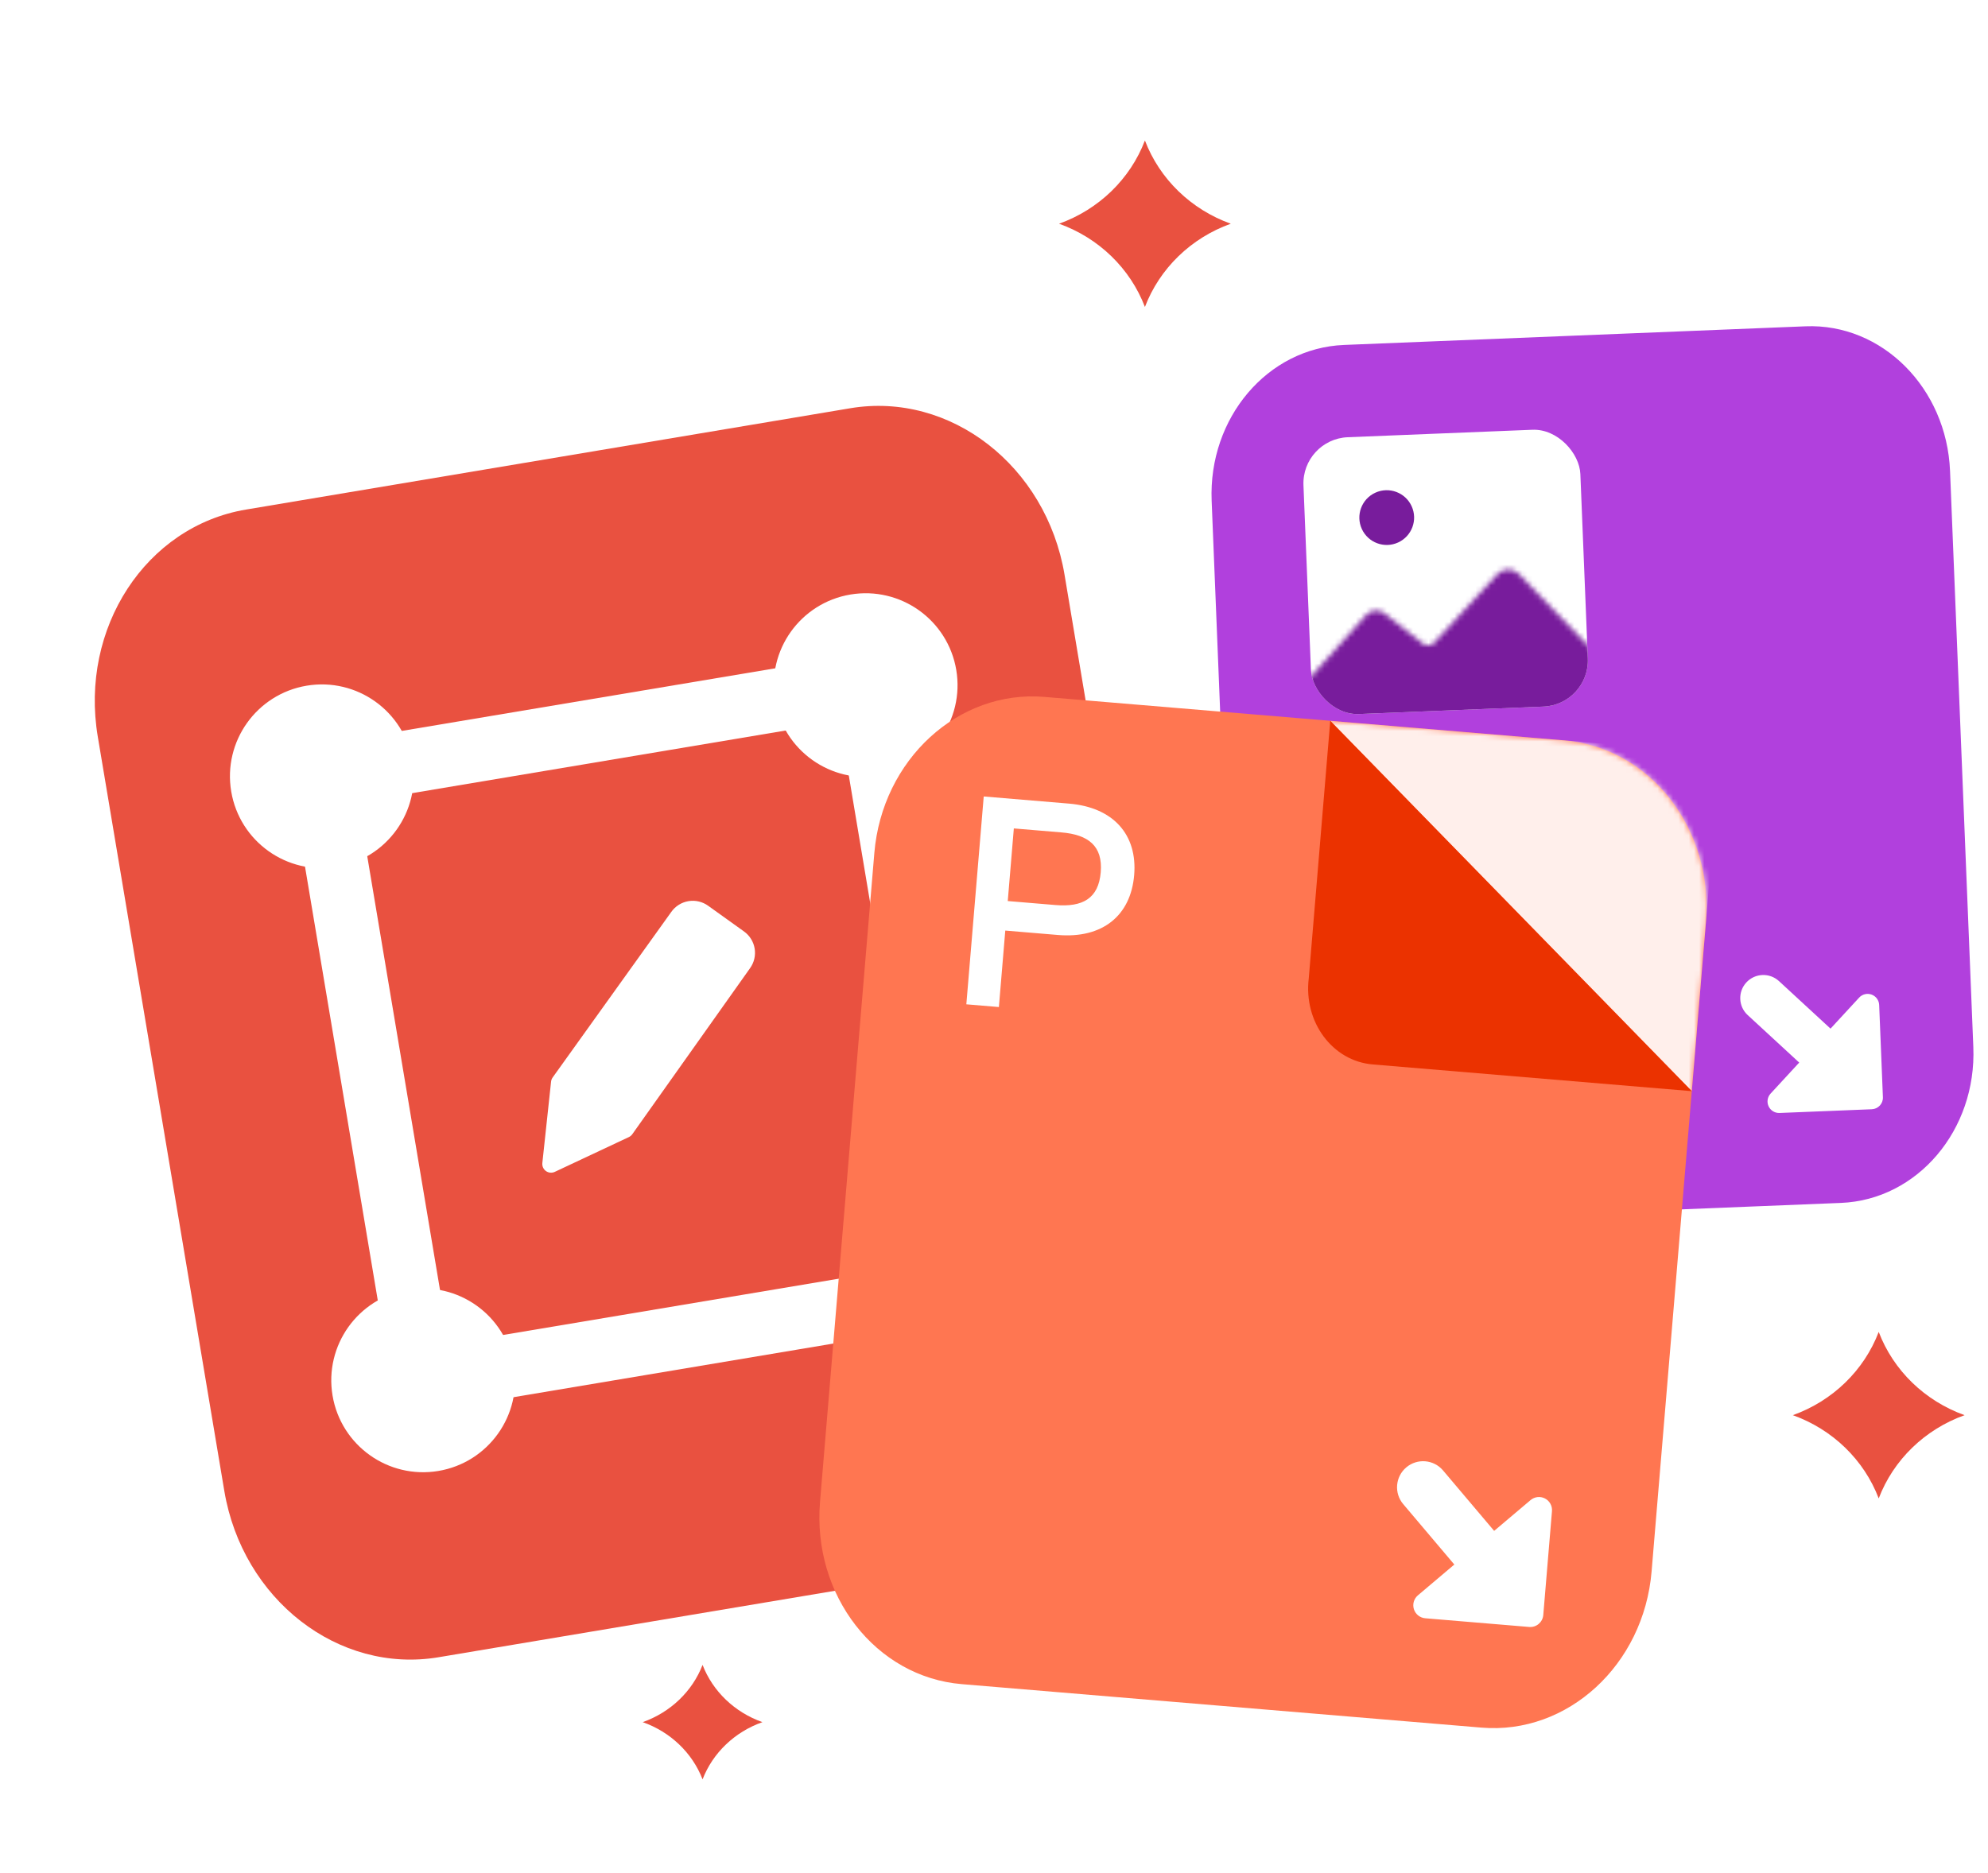
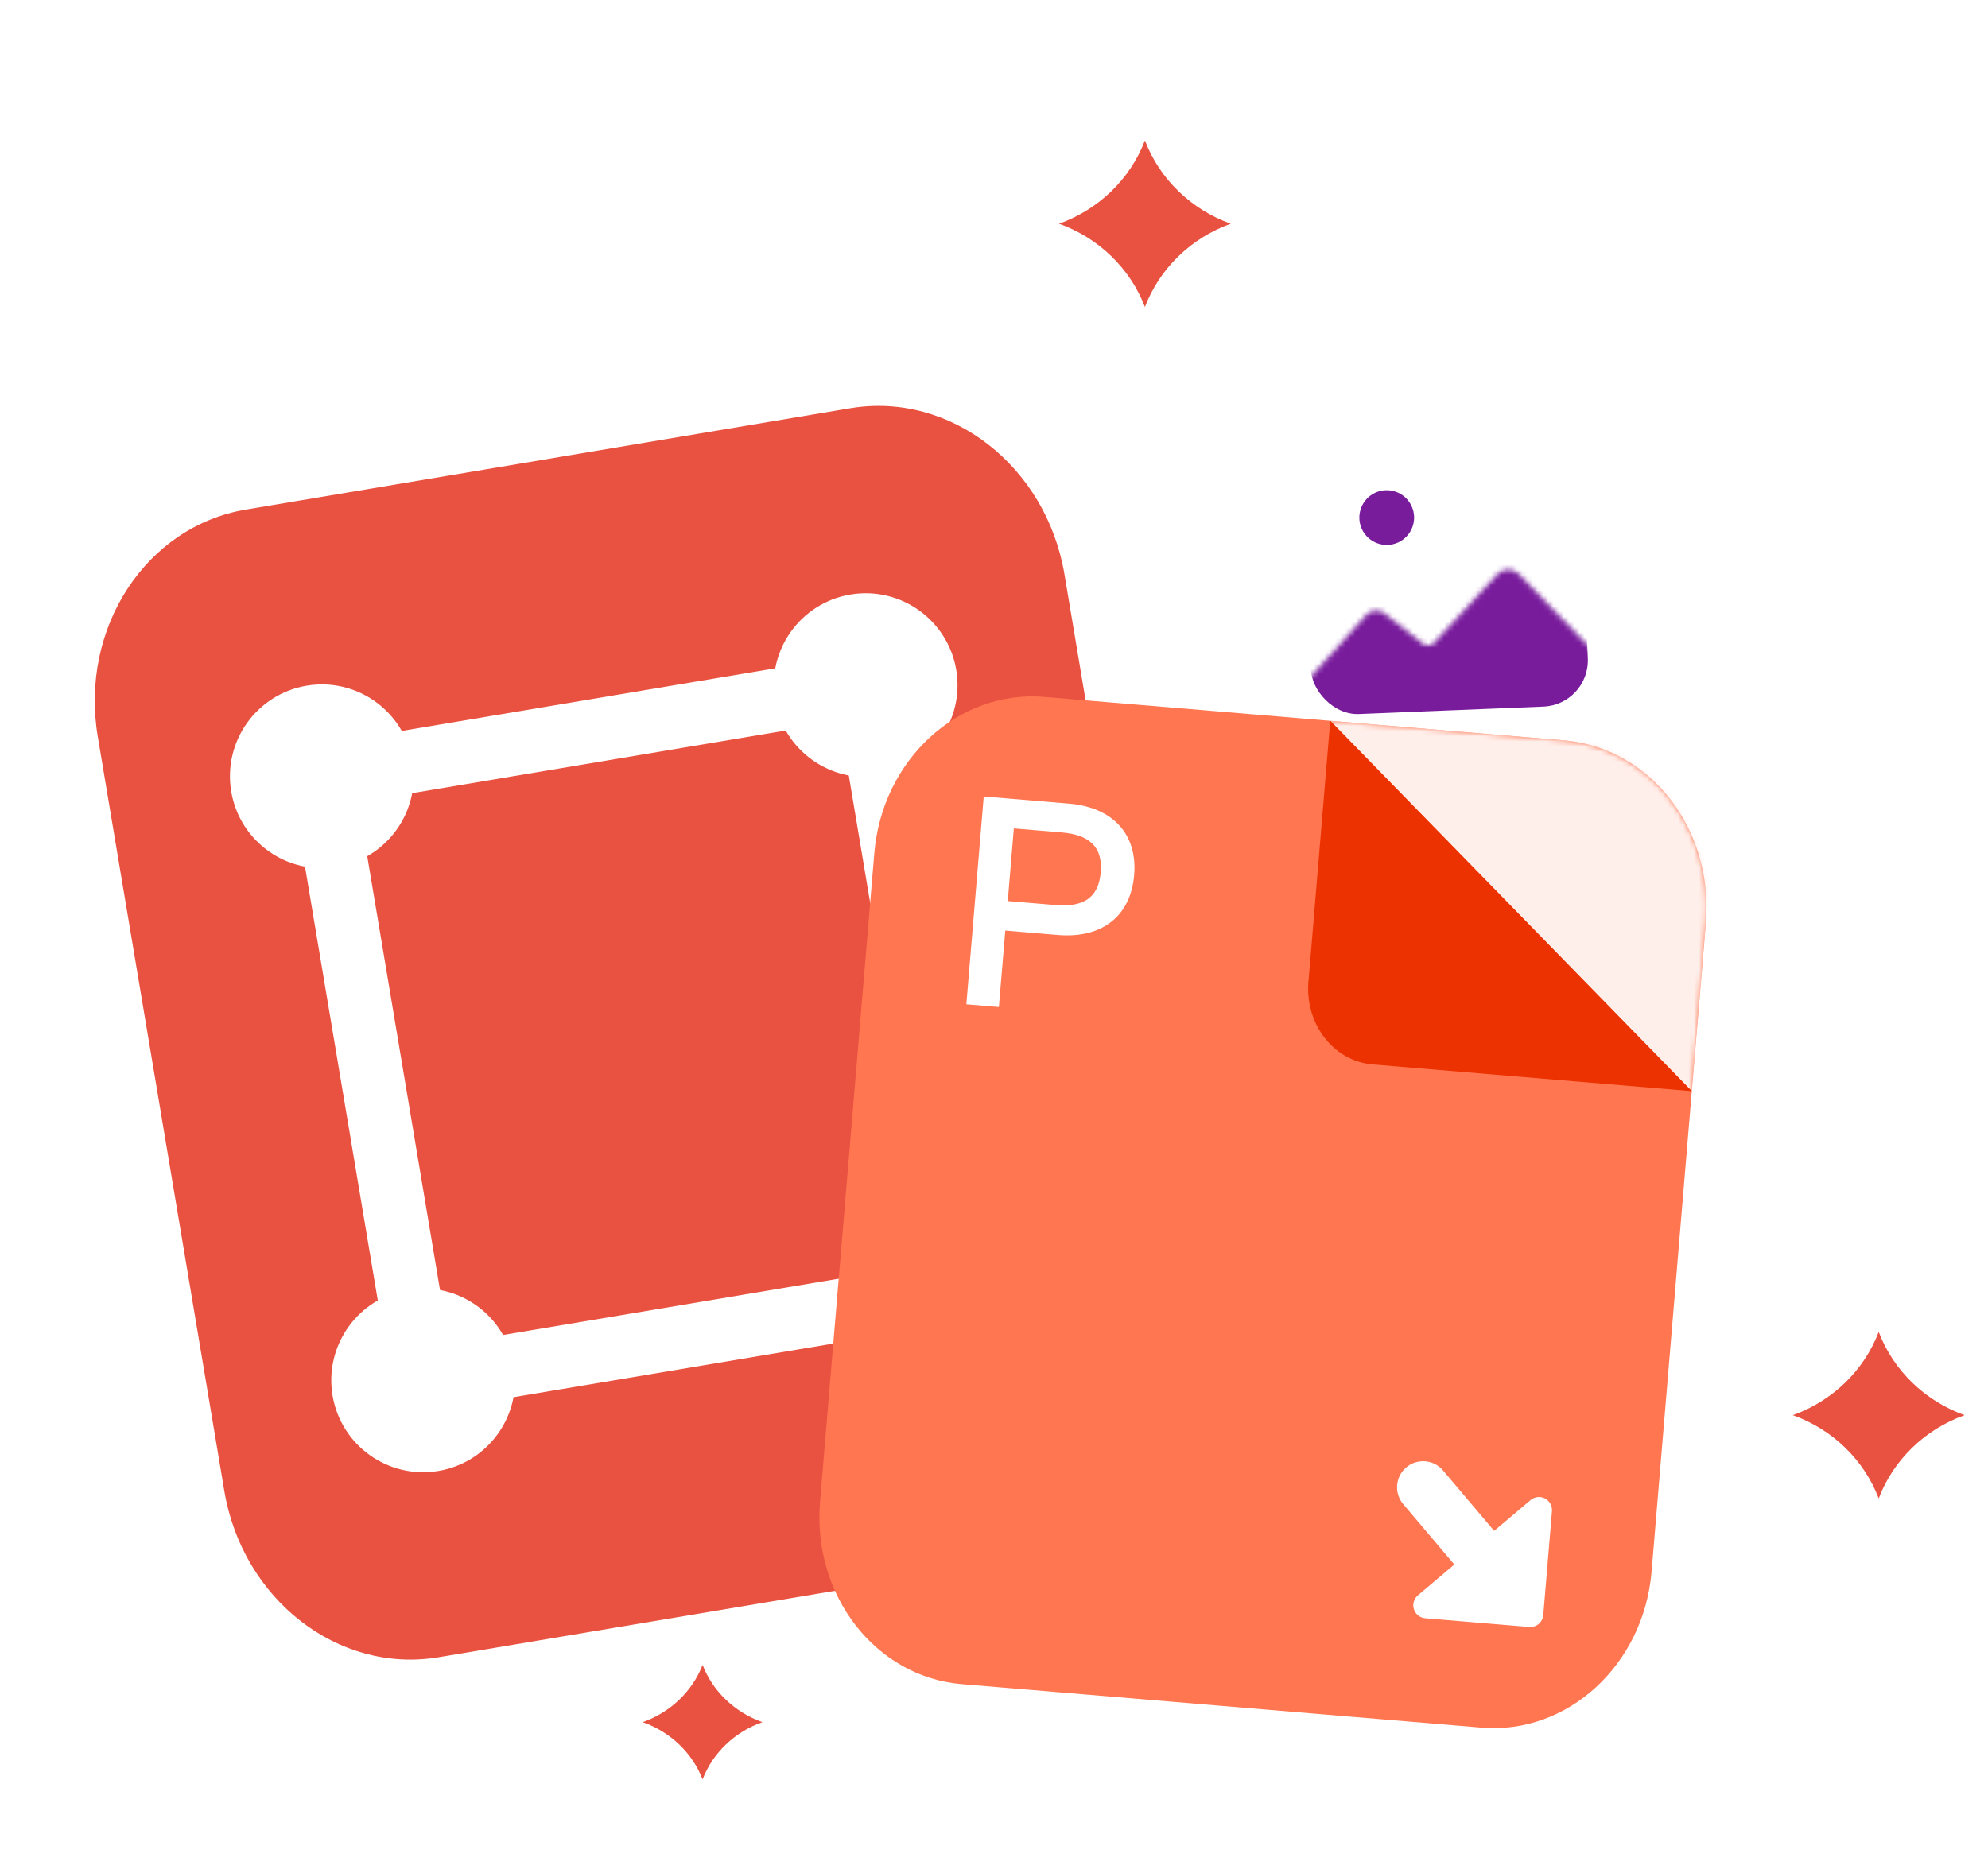
<svg xmlns="http://www.w3.org/2000/svg" width="382" height="360" viewBox="0 0 382 360" fill="none">
-   <path d="M265.067 234.788L353.744 231.204C368.437 230.61 379.825 217.198 379.18 201.246L374.706 90.525C374.061 74.573 361.628 62.123 346.935 62.717L258.258 66.3C243.565 66.894 232.177 80.307 232.822 96.259L237.296 206.979C237.941 222.931 250.374 235.382 265.067 234.788Z" fill="#B140DD" />
  <mask id="mask0_5490_16419" style="mask-type:alpha" maskUnits="userSpaceOnUse" x="232" y="62" width="148" height="173">
    <path d="M265.067 234.788L353.744 231.204C368.437 230.61 379.825 217.198 379.18 201.246L374.706 90.525C374.061 74.573 361.628 62.123 346.935 62.717L258.258 66.3C243.565 66.894 232.177 80.307 232.822 96.259L237.296 206.979C237.941 222.931 250.374 235.382 265.067 234.788Z" fill="#F6CAF1" />
  </mask>
  <g mask="url(#mask0_5490_16419)">
-     <path d="M236.134 178.223L304.972 233.175L238.463 235.863L236.134 178.223Z" fill="#FBF6FD" />
-   </g>
+     </g>
  <path fill-rule="evenodd" clip-rule="evenodd" d="M341.839 188.575C340.037 186.913 337.23 187.027 335.568 188.828C333.906 190.63 334.02 193.437 335.821 195.099L345.723 204.231L340.222 210.195C339.614 210.855 339.463 211.816 339.839 212.631C340.216 213.445 341.046 213.953 341.943 213.917L359.678 213.2C360.903 213.15 361.855 212.118 361.806 210.893L361.089 193.158C361.053 192.261 360.48 191.475 359.638 191.165C358.795 190.855 357.849 191.083 357.241 191.743L351.74 197.707L341.839 188.575Z" fill="white" />
  <path d="M304.972 233.175L236.134 178.222L290.591 176.028C297.439 175.753 303.161 181.742 303.185 189.21L304.972 233.175Z" fill="#781C9C" />
  <rect x="250.106" y="84.394" width="53.25" height="53.25" rx="8.875" transform="rotate(-2.314 250.106 84.394)" fill="white" />
  <path d="M264.28 94.695C261.636 95.902 260.472 99.023 261.678 101.667C262.885 104.31 266.006 105.475 268.65 104.268C271.294 103.062 272.458 99.94 271.251 97.297C270.045 94.653 266.923 93.488 264.28 94.695Z" fill="#781C9C" />
  <mask id="mask1_5490_16419" style="mask-type:alpha" maskUnits="userSpaceOnUse" x="243" y="109" width="66" height="31">
    <path d="M262.544 118.18L243.449 139.466L306.996 136.897C307.853 136.862 308.53 136.156 308.528 135.298L308.51 128.178C308.509 127.765 308.348 127.369 308.061 127.072L291.828 110.296C290.704 109.134 288.834 109.156 287.737 110.345L275.567 123.54C275.002 124.153 274.06 124.227 273.405 123.711L266.021 117.882C264.965 117.048 263.443 117.179 262.544 118.18Z" fill="#212121" />
  </mask>
  <g mask="url(#mask1_5490_16419)">
    <rect x="305.463" y="135.45" width="53.25" height="53.25" rx="8.875" transform="rotate(177.686 305.463 135.45)" fill="#781C9C" />
  </g>
  <path d="M135 320C136.969 325.095 141.173 329.116 146.5 331C141.173 332.884 136.969 336.905 135 342C133.031 336.905 128.827 332.884 123.5 331C128.827 329.116 133.031 325.095 135 320Z" fill="#E95140" />
  <path d="M220 27C222.825 34.411 228.857 40.26 236.5 43C228.857 45.74 222.825 51.589 220 59C217.175 51.589 211.143 45.74 203.5 43C211.143 40.26 217.175 34.411 220 27Z" fill="#E95140" />
  <path d="M361 256C363.825 263.411 369.857 269.26 377.5 272C369.857 274.74 363.825 280.589 361 288C358.175 280.589 352.143 274.74 344.5 272C352.143 269.26 358.175 263.411 361 256Z" fill="#E95140" />
  <g filter="url(#filter0_dd_5490_16419)">
    <path d="M84.273 304.527L200.373 285.056C219.609 281.83 232.364 262.284 228.861 241.399L204.55 96.44C201.047 75.555 182.614 61.24 163.378 64.466L47.278 83.938C28.042 87.164 15.287 106.709 18.79 127.594L43.101 272.553C46.604 293.438 65.037 307.753 84.273 304.527Z" fill="#E95140" />
    <rect x="61.844" y="135.208" width="105.949" height="117.721" transform="rotate(-9.521 61.844 135.208)" stroke="white" stroke-width="12.125" />
    <circle cx="166.335" cy="117.684" r="14.627" transform="rotate(-9.521 166.335 117.684)" fill="white" stroke="white" stroke-width="6.062" />
    <circle cx="185.805" cy="233.784" r="14.627" transform="rotate(-9.521 185.805 233.784)" fill="white" stroke="white" stroke-width="6.062" />
    <circle cx="61.844" cy="135.207" r="14.627" transform="rotate(-9.521 61.844 135.207)" fill="white" stroke="white" stroke-width="6.062" />
    <circle cx="81.315" cy="251.308" r="14.627" transform="rotate(-9.521 81.315 251.308)" fill="white" stroke="white" stroke-width="6.062" />
-     <path d="M132.282 159.204C131.619 159.316 130.985 159.558 130.416 159.918C129.852 160.276 129.364 160.742 128.98 161.289L106.196 193.092C106.027 193.328 105.922 193.604 105.891 193.893L104.213 209.534C104.149 210.138 104.415 210.731 104.91 211.084C105.405 211.437 106.052 211.495 106.603 211.236L120.841 204.548C121.103 204.424 121.33 204.235 121.498 203.998L144.127 172.086L144.13 172.08C144.517 171.54 144.794 170.929 144.945 170.282C145.096 169.633 145.117 168.96 145.007 168.303C144.896 167.645 144.657 167.016 144.302 166.452C143.949 165.889 143.488 165.402 142.946 165.018L142.941 165.014L136.088 160.101C135.546 159.707 134.931 159.424 134.279 159.27C133.625 159.115 132.946 159.093 132.282 159.204Z" fill="white" />
  </g>
  <path d="M300.555 142.303L200.686 133.947C184.139 132.562 169.507 146.003 168.004 163.968L157.57 288.662C156.066 306.627 168.262 322.313 184.808 323.697L284.677 332.054C301.224 333.439 315.856 319.998 317.36 302.033L327.794 177.339C329.297 159.374 317.102 143.688 300.555 142.303Z" fill="#FF7651" />
  <mask id="mask2_5490_16419" style="mask-type:alpha" maskUnits="userSpaceOnUse" x="157" y="133" width="171" height="200">
    <path d="M300.555 142.303L200.686 133.947C184.139 132.562 169.507 146.003 168.004 163.968L157.57 288.662C156.066 306.627 168.262 322.313 184.808 323.697L284.677 332.054C301.224 333.439 315.856 319.998 317.36 302.033L327.794 177.339C329.297 159.374 317.102 143.688 300.555 142.303Z" fill="#5EA162" />
  </mask>
  <g mask="url(#mask2_5490_16419)">
    <path d="M325.084 209.725L255.614 138.543L330.516 144.811L325.084 209.725Z" fill="#FFEFEB" />
  </g>
  <path fill-rule="evenodd" clip-rule="evenodd" d="M277.284 282.624C275.497 280.511 272.335 280.247 270.222 282.033C268.109 283.82 267.844 286.982 269.631 289.095L279.453 300.71L272.456 306.626C271.683 307.28 271.379 308.336 271.687 309.302C271.996 310.267 272.855 310.951 273.865 311.036L293.839 312.707C295.218 312.823 296.429 311.798 296.545 310.419L298.216 290.446C298.3 289.436 297.768 288.475 296.868 288.01C295.967 287.546 294.875 287.669 294.102 288.323L287.105 294.239L277.284 282.624Z" fill="white" />
  <path d="M255.613 138.543L325.083 209.725L263.754 204.586C256.043 203.94 250.466 196.43 251.481 188.058L255.613 138.543Z" fill="#EB3200" />
  <path d="M189.027 153.085L205.401 154.455C213.928 155.168 218.584 160.415 217.934 168.189C217.279 176.019 211.815 180.419 203.288 179.706L193.168 178.859L191.938 193.556L185.685 193.032L189.027 153.085ZM193.643 173.185L202.796 173.95C208.026 174.388 211.087 172.701 211.51 167.651C211.932 162.601 209.137 160.424 203.964 159.992L194.811 159.226L193.643 173.185Z" fill="white" />
  <defs>
    <filter id="filter0_dd_5490_16419" x="-11.242" y="-1.528" width="263.458" height="343.077" filterUnits="userSpaceOnUse" color-interpolation-filters="sRGB">
      <feFlood flood-opacity="0" result="BackgroundImageFix" />
      <feColorMatrix in="SourceAlpha" type="matrix" values="0 0 0 0 0 0 0 0 0 0 0 0 0 0 0 0 0 0 127 0" result="hardAlpha" />
      <feMorphology radius="3" operator="erode" in="SourceAlpha" result="effect1_dropShadow_5490_16419" />
      <feOffset dy="10" />
      <feGaussianBlur stdDeviation="7.5" />
      <feComposite in2="hardAlpha" operator="out" />
      <feColorMatrix type="matrix" values="0 0 0 0 0 0 0 0 0 0 0 0 0 0 0 0 0 0 0.1 0" />
      <feBlend mode="normal" in2="BackgroundImageFix" result="effect1_dropShadow_5490_16419" />
      <feColorMatrix in="SourceAlpha" type="matrix" values="0 0 0 0 0 0 0 0 0 0 0 0 0 0 0 0 0 0 127 0" result="hardAlpha" />
      <feMorphology radius="4" operator="erode" in="SourceAlpha" result="effect2_dropShadow_5490_16419" />
      <feOffset dy="4" />
      <feGaussianBlur stdDeviation="3" />
      <feComposite in2="hardAlpha" operator="out" />
      <feColorMatrix type="matrix" values="0 0 0 0 0 0 0 0 0 0 0 0 0 0 0 0 0 0 0.1 0" />
      <feBlend mode="normal" in2="effect1_dropShadow_5490_16419" result="effect2_dropShadow_5490_16419" />
      <feBlend mode="normal" in="SourceGraphic" in2="effect2_dropShadow_5490_16419" result="shape" />
    </filter>
  </defs>
</svg>